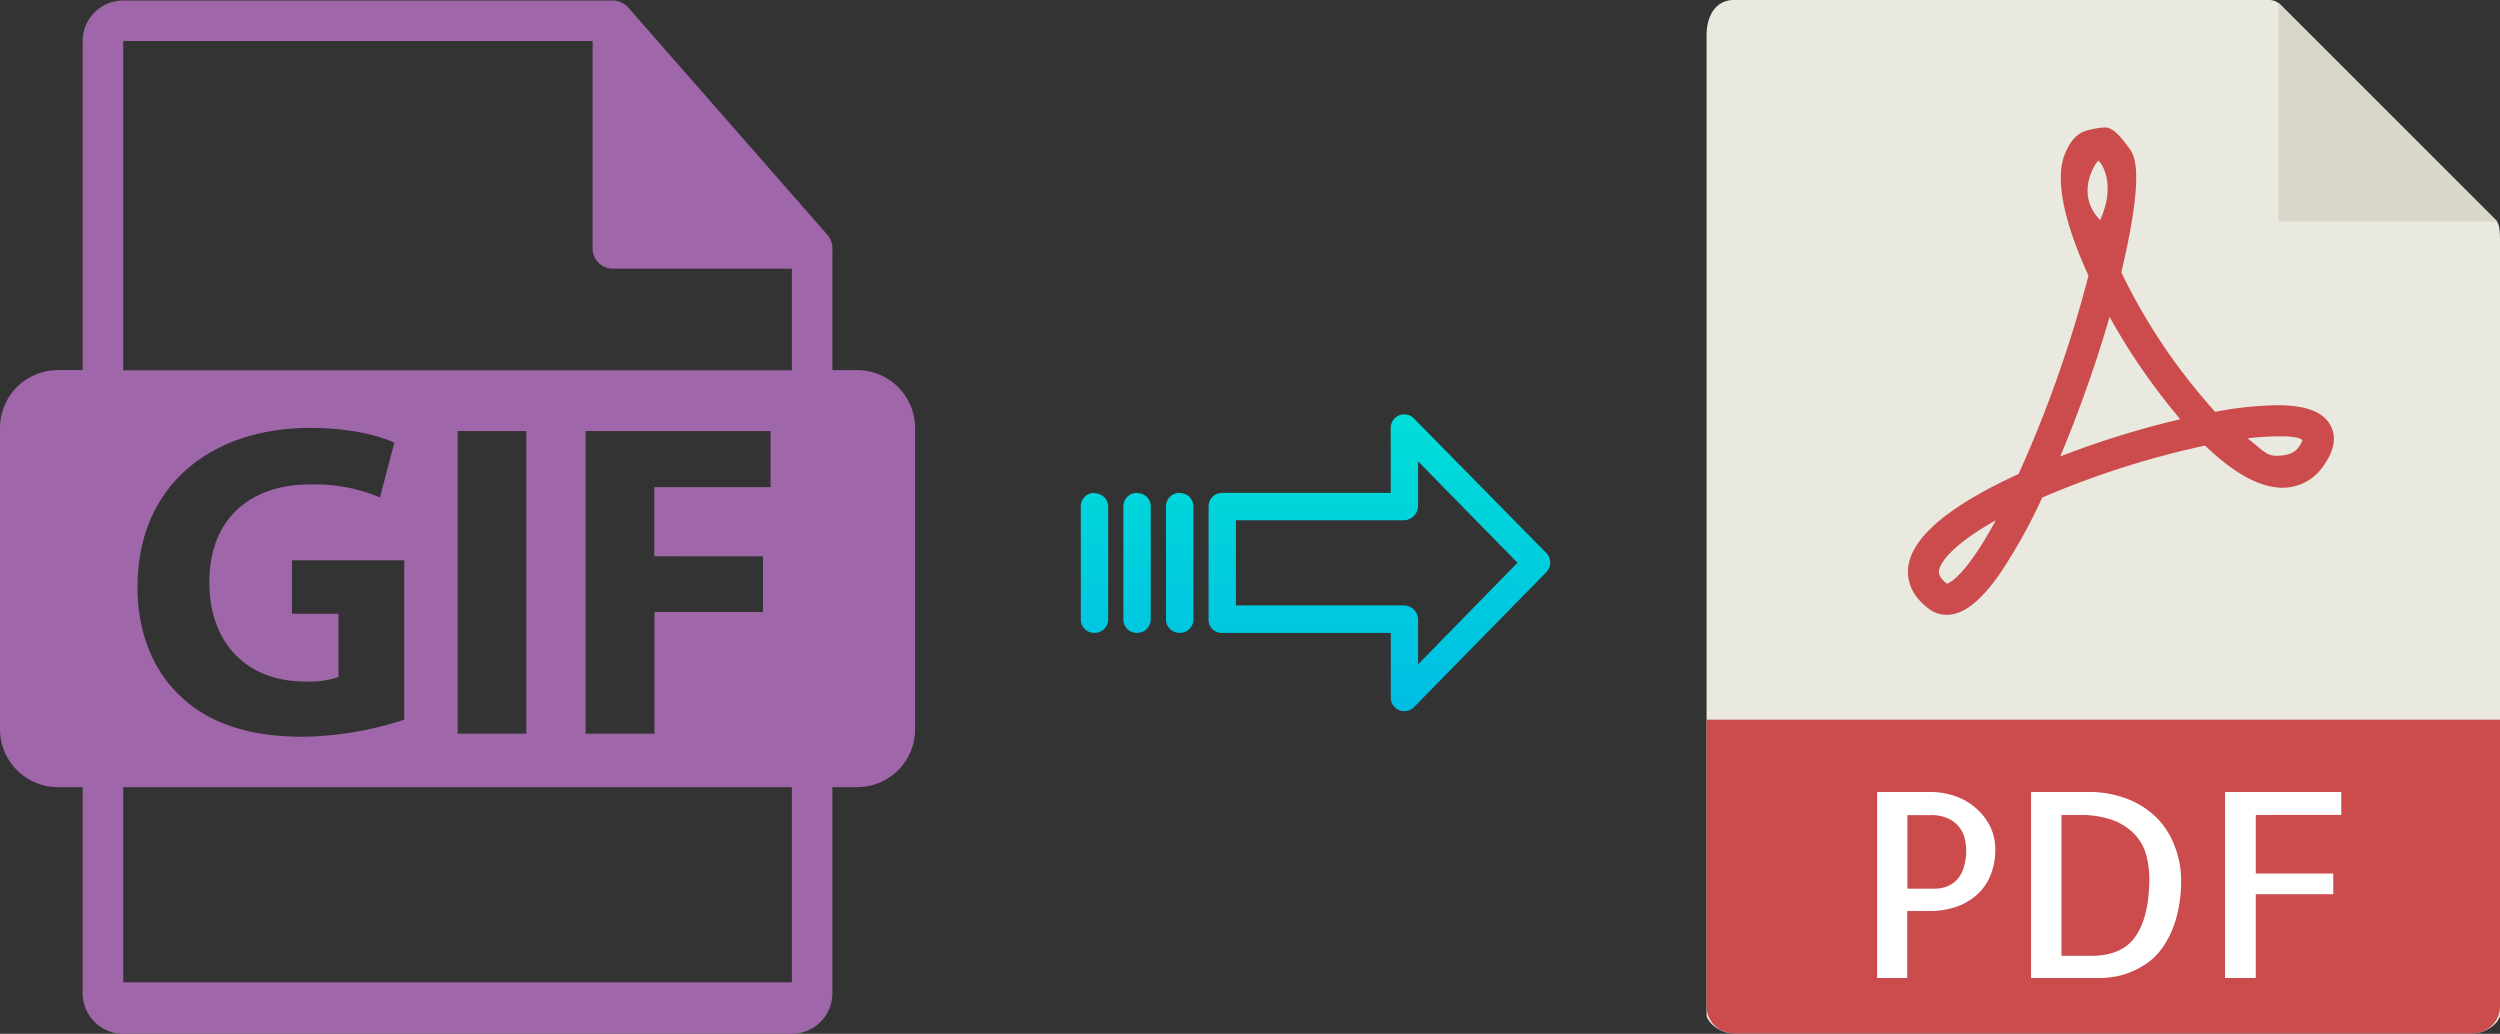
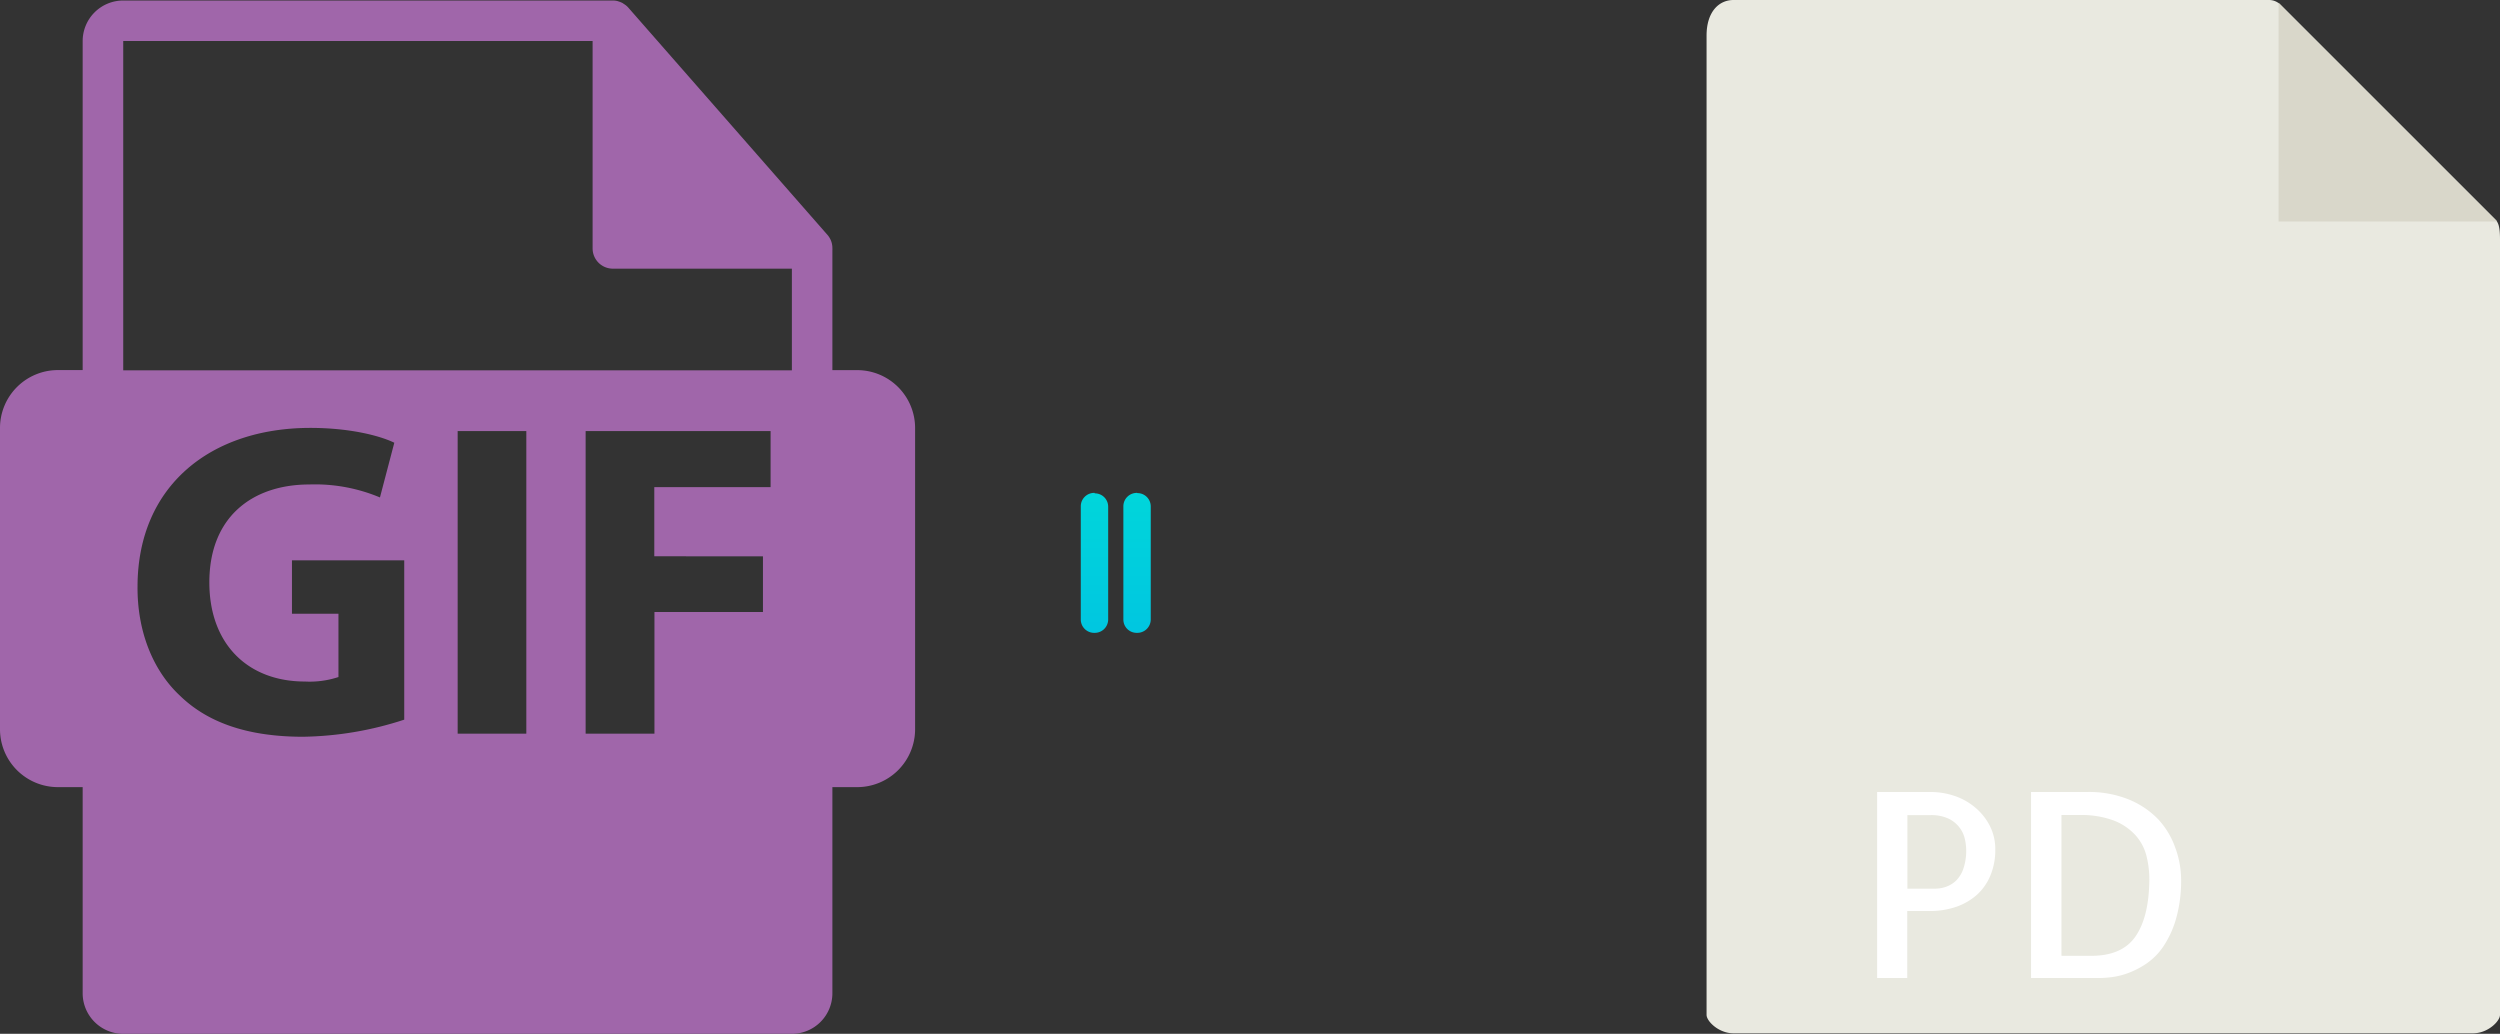
<svg xmlns="http://www.w3.org/2000/svg" xmlns:xlink="http://www.w3.org/1999/xlink" viewBox="0 0 483.88 200.1">
  <rect x="0" y="0" width="483.88" height="200.1" fill="#333333" stroke="none" />
  <defs>
    <style>.cls-1{fill:#e9e9e0;}.cls-2{fill:#d9d7ca;}.cls-3{fill:#cc4b4c;}.cls-4{fill:#fff;}.cls-5{fill:#a066aa;}.cls-6{fill:url(#linear-gradient);}.cls-7{fill:url(#linear-gradient-2);}.cls-8{fill:url(#linear-gradient-3);}.cls-9{fill:url(#linear-gradient-4);}</style>
    <linearGradient id="linear-gradient" x1="266.97" y1="136.51" x2="266.97" y2="17.31" gradientTransform="matrix(1, 0, 0, -1, 0, 186.59)" gradientUnits="userSpaceOnUse">
      <stop offset="0" stop-color="#00efd1" />
      <stop offset="1" stop-color="#00acea" />
    </linearGradient>
    <linearGradient id="linear-gradient-2" x1="228.32" y1="136.51" x2="228.32" y2="17.31" xlink:href="#linear-gradient" />
    <linearGradient id="linear-gradient-3" x1="220.07" y1="136.51" x2="220.07" y2="17.31" xlink:href="#linear-gradient" />
    <linearGradient id="linear-gradient-4" x1="211.83" y1="136.51" x2="211.83" y2="17.31" xlink:href="#linear-gradient" />
  </defs>
  <title>gif to pdf</title>
  <g id="Layer_2" data-name="Layer 2">
    <g id="Layer_5_Image" data-name="Layer 5 Image">
      <path class="cls-1" d="M439.18,0H335.53c-2.88,0-5.22,2.34-5.22,6.88V196.43c0,1.23,2.34,3.57,5.22,3.57H478.65c2.89,0,5.23-2.34,5.23-3.57V46.35c0-2.49-.33-3.29-.92-3.88L441.4.92A3.14,3.14,0,0,0,439.18,0Z" />
      <polygon class="cls-2" points="441.02 0.54 441.02 42.86 483.34 42.86 441.02 0.54" />
-       <path class="cls-3" d="M376.79,119h0a5.74,5.74,0,0,1-3.46-1.16c-3.72-2.79-4.22-5.89-4-8,.65-5.81,7.84-11.9,21.37-18.1a238.14,238.14,0,0,0,13.53-38.39c-3.56-7.76-7-17.82-4.5-23.72.89-2.07,2-3.66,4.05-4.34a16.94,16.94,0,0,1,3.63-.62c1.8,0,3.38,2.32,4.5,3.75s3.44,4.19-1.33,24.29a114.33,114.33,0,0,0,18.17,27,69.12,69.12,0,0,1,12-1.28c5.6,0,9,1.3,10.37,4,1.14,2.22.67,4.82-1.39,7.71a9.52,9.52,0,0,1-7.93,4.26c-4.35,0-9.4-2.75-15-8.16a170.63,170.63,0,0,0-31.53,10.07,102.39,102.39,0,0,1-8.51,15.19C383.07,116.62,379.91,119,376.79,119Zm9.5-18.3c-7.63,4.29-10.74,7.81-11,9.8,0,.33-.13,1.19,1.54,2.47C377.4,112.81,380.5,111.39,386.29,100.71ZM435,84.84c2.91,2.24,3.62,3.37,5.52,3.37.84,0,3.22,0,4.32-1.57a5.81,5.81,0,0,0,.82-1.48c-.44-.24-1-.71-4.19-.71A54.92,54.92,0,0,0,435,84.84Zm-26.68-23.5a257.63,257.63,0,0,1-9.55,27A176.33,176.33,0,0,1,422,81.14,122.61,122.61,0,0,1,408.32,61.34Zm-2.17-30.23c-.35.12-4.75,6.28.34,11.49C409.88,35.05,406.3,31.06,406.15,31.11Z" />
-       <path class="cls-3" d="M478.65,200H335.53a5.23,5.23,0,0,1-5.22-5.23V139.29H483.88v55.48A5.23,5.23,0,0,1,478.65,200Z" />
      <path class="cls-4" d="M369.18,189.29h-5.86v-36h10.35a14.52,14.52,0,0,1,4.54.73,12.25,12.25,0,0,1,4,2.2,11.39,11.39,0,0,1,2.88,3.54,9.8,9.8,0,0,1,1.1,4.66,12.71,12.71,0,0,1-.93,5,10.41,10.41,0,0,1-2.59,3.74,11.8,11.8,0,0,1-4,2.34,15.5,15.5,0,0,1-5.18.83h-4.34v13Zm0-31.55V172h5.37a6.33,6.33,0,0,0,2.13-.37,5.39,5.39,0,0,0,1.93-1.19,6,6,0,0,0,1.41-2.32,10.89,10.89,0,0,0,.54-3.69,10.08,10.08,0,0,0-.25-2,5.66,5.66,0,0,0-1-2.2,5.84,5.84,0,0,0-2.12-1.76,7.93,7.93,0,0,0-3.62-.7h-4.39Z" />
      <path class="cls-4" d="M422.16,170.29a26.71,26.71,0,0,1-1,7.6,19,19,0,0,1-2.42,5.27,12.54,12.54,0,0,1-3.3,3.35,16.64,16.64,0,0,1-3.54,1.83,14.21,14.21,0,0,1-3.12.78,20.25,20.25,0,0,1-2.1.17H393.11v-36H404a20.55,20.55,0,0,1,8,1.44,16.62,16.62,0,0,1,5.71,3.83A15.65,15.65,0,0,1,421,164,18,18,0,0,1,422.16,170.29ZM404.78,185q6,0,8.59-3.81t2.64-11a18.62,18.62,0,0,0-.54-4.45,9.48,9.48,0,0,0-2.07-4,11.08,11.08,0,0,0-4.18-2.89,18,18,0,0,0-6.83-1.1H399V185Z" />
-       <path class="cls-4" d="M436.61,157.74v11.33h15v4h-15v16.22h-5.95v-36h22.5v4.44Z" />
    </g>
    <g id="Layer_2-2" data-name="Layer 2">
-       <path class="cls-5" d="M165.91,71.64h-4.8V48.46a3.13,3.13,0,0,0,0-.43,3.85,3.85,0,0,0-.93-2.54L121.58,1.44s0,0,0,0a3.51,3.51,0,0,0-.79-.65L120.51.6a4.41,4.41,0,0,0-.78-.32l-.21-.07a3.82,3.82,0,0,0-.9-.11H23.85A7.85,7.85,0,0,0,16,7.94V71.63h-4.8A11.21,11.21,0,0,0,0,82.84v58.3a11.21,11.21,0,0,0,11.21,11.21H16v39.9a7.86,7.86,0,0,0,7.85,7.85H153.27a7.85,7.85,0,0,0,7.84-7.85v-39.9h4.8a11.21,11.21,0,0,0,11.21-11.21V82.85A11.21,11.21,0,0,0,165.91,71.64ZM153.27,190.13H23.85V152.35H153.27v37.78ZM59,131.91a17.71,17.71,0,0,0,6.51-.87V118.79h-9V108.45H78.24v30.84a65.64,65.64,0,0,1-19.56,3.31c-10.68,0-18.42-2.7-23.81-7.91-5.38-5-8.34-12.69-8.25-21.29.09-19.46,14.25-30.58,33.45-30.58,7.56,0,13.38,1.48,16.25,2.87L73.54,96.28a32.47,32.47,0,0,0-13.65-2.51c-11,0-19.37,6.25-19.37,18.94C40.52,124.78,48.09,131.91,59,131.91ZM88.58,142V83.43h13.29V142Zm59.09-34.32v10.77h-21V142H113.35V83.43h35.8V94.29H126.64v13.38Zm5.6-36H23.85V7.94H114.7V48.07A3.92,3.92,0,0,0,118.62,52h34.65V71.64Z" />
+       <path class="cls-5" d="M165.91,71.64h-4.8V48.46a3.13,3.13,0,0,0,0-.43,3.85,3.85,0,0,0-.93-2.54L121.58,1.44s0,0,0,0a3.51,3.51,0,0,0-.79-.65L120.51.6a4.41,4.41,0,0,0-.78-.32l-.21-.07a3.82,3.82,0,0,0-.9-.11H23.85A7.85,7.85,0,0,0,16,7.94V71.63h-4.8A11.21,11.21,0,0,0,0,82.84v58.3a11.21,11.21,0,0,0,11.21,11.21H16v39.9a7.86,7.86,0,0,0,7.85,7.85H153.27a7.85,7.85,0,0,0,7.84-7.85v-39.9h4.8a11.21,11.21,0,0,0,11.21-11.21V82.85A11.21,11.21,0,0,0,165.91,71.64ZM153.27,190.13H23.85H153.27v37.78ZM59,131.91a17.71,17.71,0,0,0,6.51-.87V118.79h-9V108.45H78.24v30.84a65.64,65.64,0,0,1-19.56,3.31c-10.68,0-18.42-2.7-23.81-7.91-5.38-5-8.34-12.69-8.25-21.29.09-19.46,14.25-30.58,33.45-30.58,7.56,0,13.38,1.48,16.25,2.87L73.54,96.28a32.47,32.47,0,0,0-13.65-2.51c-11,0-19.37,6.25-19.37,18.94C40.52,124.78,48.09,131.91,59,131.91ZM88.58,142V83.43h13.29V142Zm59.09-34.32v10.77h-21V142H113.35V83.43h35.8V94.29H126.64v13.38Zm5.6-36H23.85V7.94H114.7V48.07A3.92,3.92,0,0,0,118.62,52h34.65V71.64Z" />
    </g>
    <g id="Layer_3" data-name="Layer 3">
-       <path class="cls-6" d="M273.67,81a2.61,2.61,0,0,0-4.49,1.85V95.4H236.57A2.6,2.6,0,0,0,233.92,98v22a2.5,2.5,0,0,0,.77,1.8,2.61,2.61,0,0,0,1.88.7h32.62V135a2.62,2.62,0,0,0,1.62,2.45,2.57,2.57,0,0,0,1,.2,2.65,2.65,0,0,0,1.89-.8l25.59-26.1a2.65,2.65,0,0,0,0-3.71Zm.81,47.58v-8.63a2.8,2.8,0,0,0-2.7-2.77H239.21V100.7h32.56a2.8,2.8,0,0,0,2.7-2.77V89.3l19.24,19.62Z" />
-       <path class="cls-7" d="M228.33,95.4h0A2.59,2.59,0,0,0,225.68,98v21.93a2.58,2.58,0,0,0,2.58,2.56h.07a2.6,2.6,0,0,0,2.65-2.55V98a2.57,2.57,0,0,0-2.58-2.56Z" />
      <path class="cls-8" d="M220.08,95.4h0A2.6,2.6,0,0,0,217.43,98v21.93a2.57,2.57,0,0,0,2.58,2.56h.07a2.6,2.6,0,0,0,2.65-2.55V98a2.58,2.58,0,0,0-2.58-2.56Z" />
      <path class="cls-9" d="M211.84,95.4h0A2.59,2.59,0,0,0,209.19,98v21.93a2.58,2.58,0,0,0,2.58,2.56h.07a2.6,2.6,0,0,0,2.65-2.55v0l0-21.89a2.58,2.58,0,0,0-2.59-2.56Z" />
    </g>
  </g>
</svg>